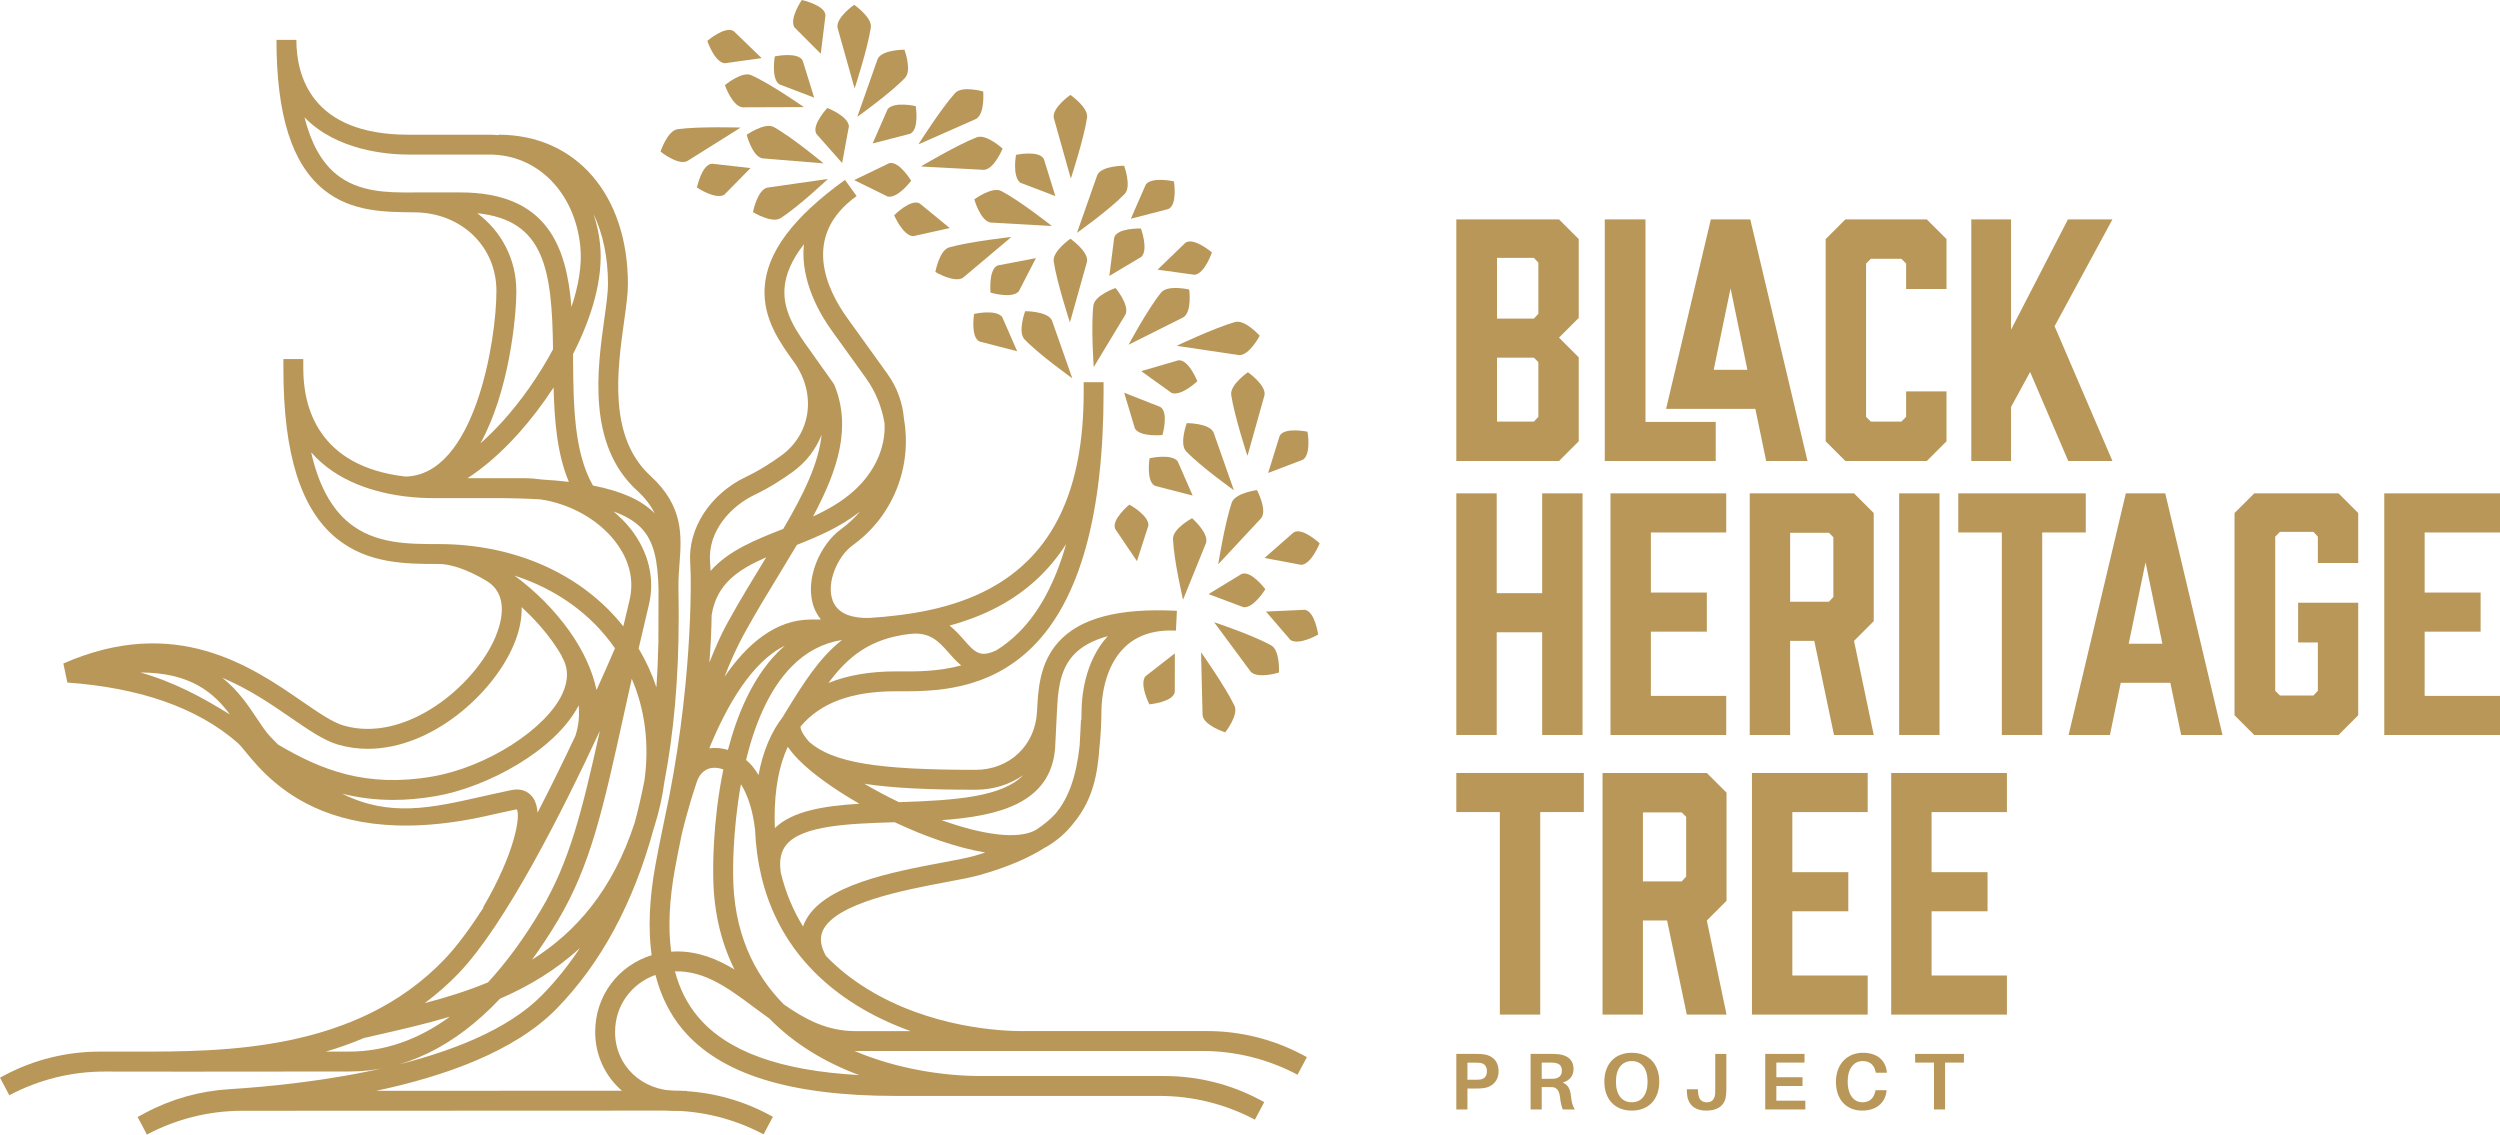
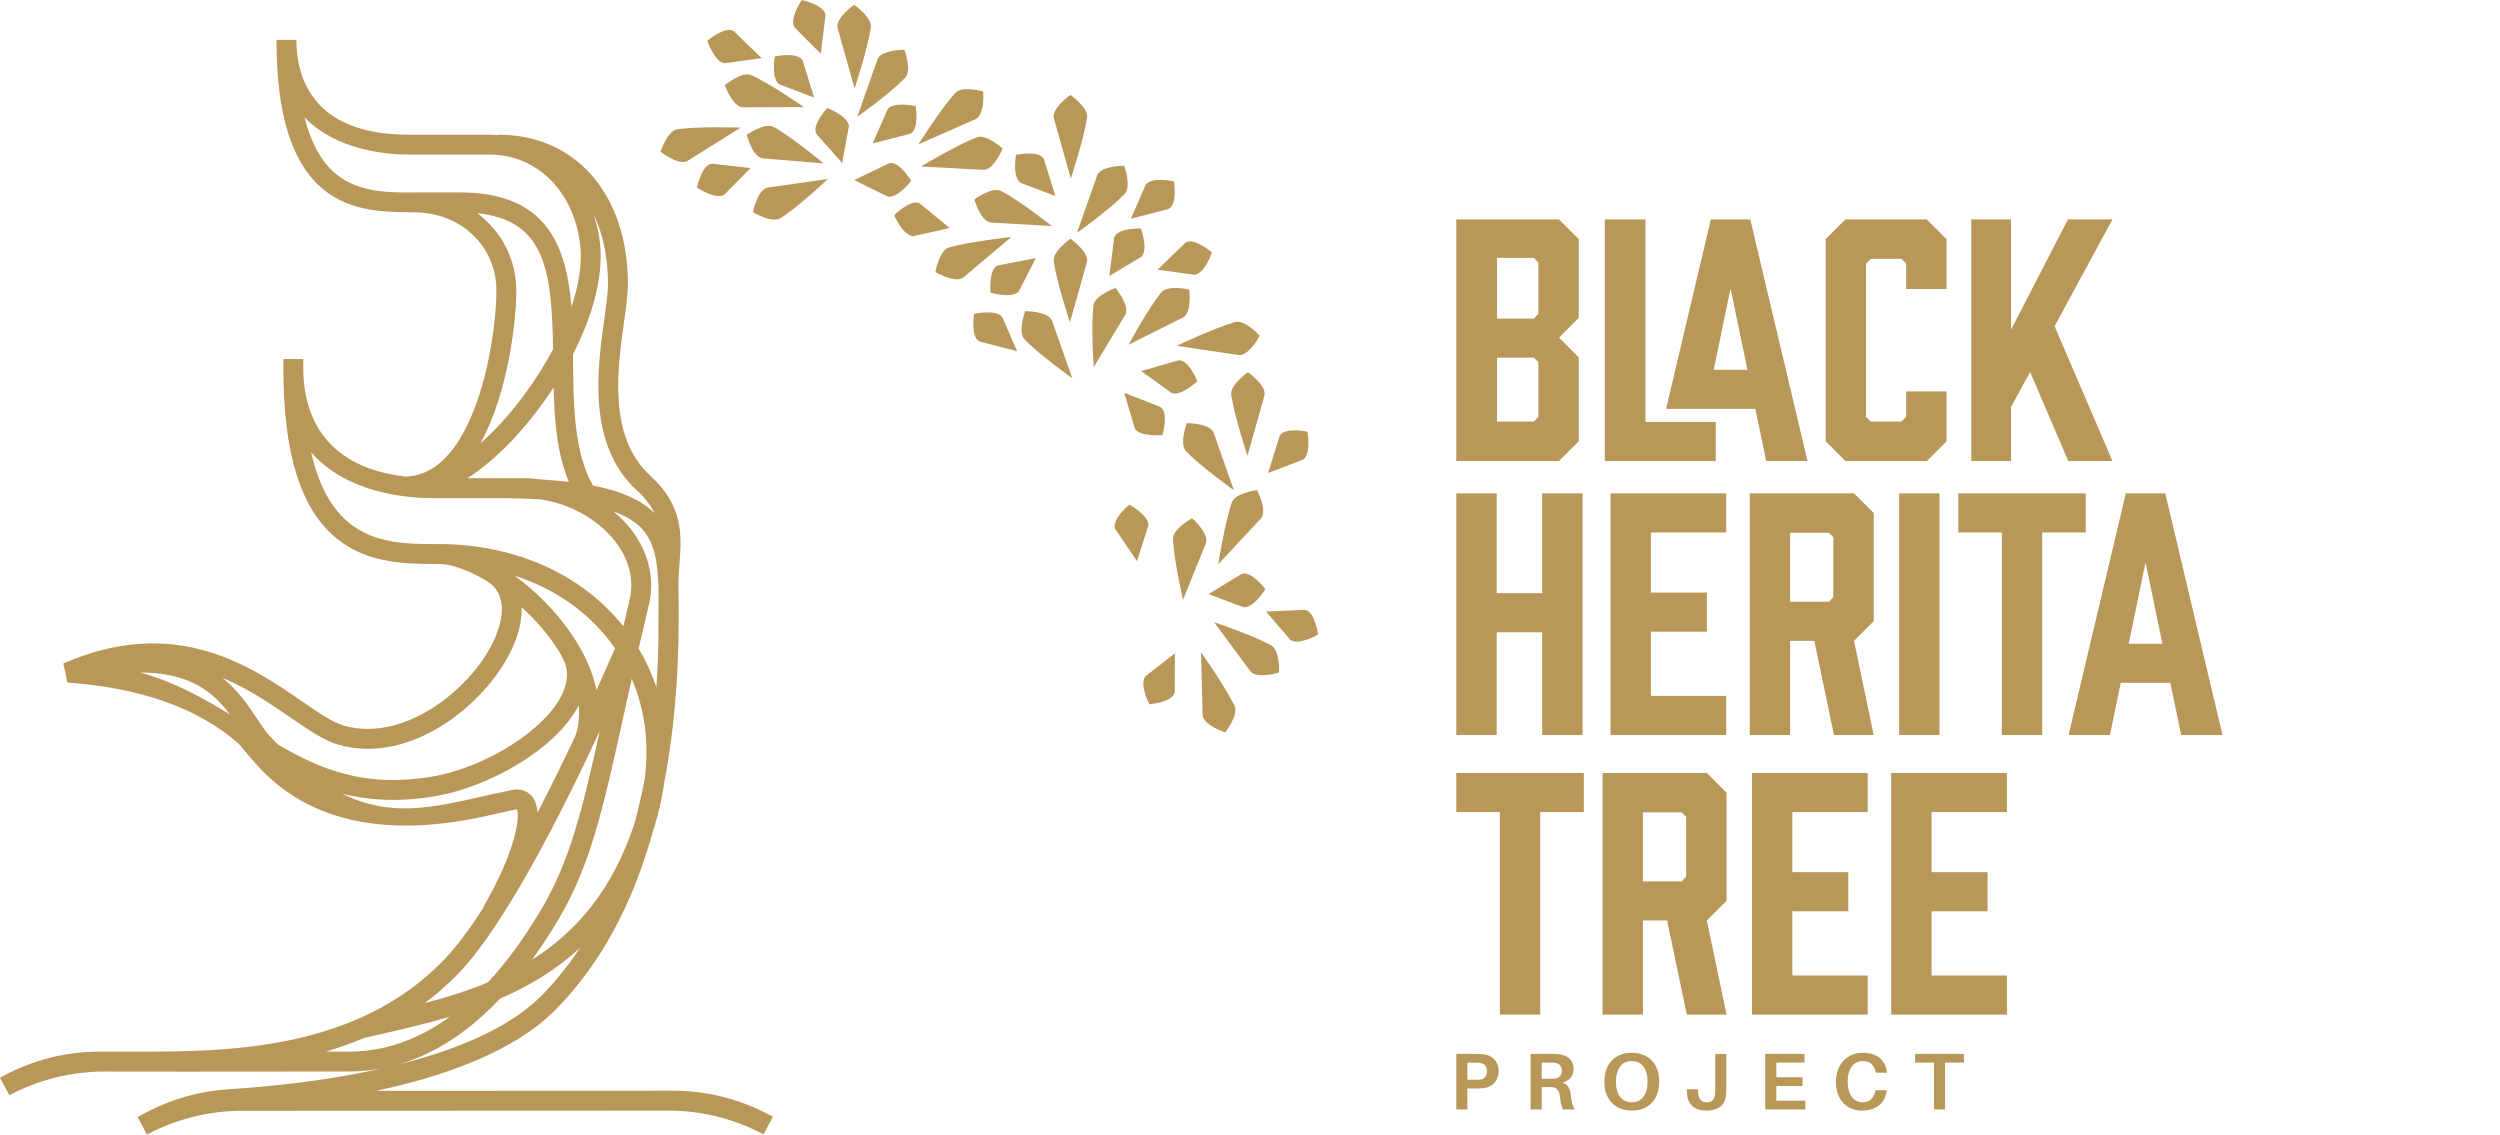
<svg xmlns="http://www.w3.org/2000/svg" id="Layer_2" viewBox="0 0 275.422 124.991">
  <g id="Components">
    <g id="d8eb8673-e5b3-4b22-801f-d13dfdf6c130_5">
      <path d="M74.174,120.16l-32.74.014c7.498-1.588,15.253-4.318,19.866-9.029,4.922-5.026,8.499-11.687,10.728-19.897.016-.05.035-.098.051-.148.526-1.648.887-3.283,1.104-4.896,1.048-5.46,1.587-11.496,1.587-18.123v-.291c0-.967-.005-1.882-.027-2.767l.002-.674c.002-.739.058-1.488.112-2.213.232-3.123.472-6.351-3.206-9.722-4.671-4.282-3.644-11.641-2.895-17.014.226-1.616.42-3.012.42-4.101,0-9.844-5.725-16.458-14.246-16.458v.05c-.33-.028-.662-.05-1-.05h-8.932c-10.743,0-12.348-6.545-12.348-10.447h-2.192c0,8.276,1.709,13.679,5.223,16.519,3.071,2.48,6.823,2.438,9.914,2.48,5.185,0,9.096,3.723,9.096,8.661,0,5.441-2.385,20.34-10.047,20.447-9.665-1.128-11.23-7.745-11.23-11.846v-1.096h-2.192v1.096c0,9.373,1.927,15.485,5.89,18.687,3.433,2.773,7.65,2.791,11.121,2.791,1.363-.036,3.248.613,5.248,1.789l-.003.005c2.619,1.452,1.824,4.518,1.117,6.218-2.216,5.329-9.844,11.786-16.747,9.786-1.213-.352-2.774-1.426-4.582-2.671-5.543-3.818-13.923-9.586-26.286-4.163l.441,2.1c7.919.567,14.313,2.74,18.78,6.663,1.75,1.537,7.34,12.497,27.387,8.032,1.043-.232,2.115-.479,3.229-.707.061-.012.104-.015.121-.021.399.653-.106,4.639-3.721,10.806l.045.026c-1.482,2.293-2.934,4.267-4.284,5.679-9.728,10.181-24.283,10.181-33.914,10.181h-4.1c-3.651,0-7.246.896-10.47,2.609l-.495.263,1.028,1.936h0c3.232-1.718,6.837-2.615,10.498-2.611l8.993.01,17.926-.015c6.032,0,11.603-2.694,16.641-8.023,3.122-1.353,6.133-3.127,8.812-5.593-1.255,1.893-2.64,3.626-4.165,5.183-7.634,7.796-25.859,9.844-34.488,10.381-3.209.2-6.339,1.07-9.178,2.579l-.909.483,1.028,1.936h0c3.232-1.718,6.837-2.617,10.497-2.619l46.942-.02c3.66-.002,7.264.896,10.496,2.614h0s1.028-1.936,1.028-1.936l-.484-.257c-3.231-1.717-6.834-2.614-10.493-2.612ZM65.72,76.022c-.448-2.126-1.449-4.329-2.993-6.504-1.662-2.341-3.803-4.46-6.049-6.107,4.6,1.489,8.459,4.233,11.068,8.005l.002.016c-.49,1.133-1.184,2.718-2.028,4.589ZM71.48,66.66c.697-2.889-.021-5.879-2.022-8.419-.542-.688-1.181-1.312-1.866-1.893,1.25.449,2.209,1.005,2.908,1.676,1.607,1.543,1.968,3.85,2.05,6.898l-.016,5.525h.008c-.036,1.804-.112,3.563-.23,5.274-.489-1.489-1.148-2.916-1.956-4.275.351-1.527.717-3.103,1.123-4.786ZM57.791,52.684h-6.29c1.808-1.167,3.691-2.793,5.548-4.85,1.37-1.518,2.715-3.27,3.939-5.146.09,3.698.394,7.328,1.681,10.397-.918-.106-1.901-.192-2.955-.255-.641-.088-1.283-.146-1.924-.146ZM70.169,54.029c.95.871,1.565,1.707,1.96,2.542-.04-.041-.069-.087-.11-.127-1.441-1.383-3.59-2.347-6.692-2.953-2.098-3.682-2.15-8.843-2.193-13.873-.002-.201-.004-.404-.005-.606,2.076-4.052,3.365-8.37,2.98-12.113-.121-1.178-.377-2.295-.734-3.349,1.035,2.154,1.608,4.763,1.608,7.748,0,.937-.185,2.263-.399,3.799-.771,5.524-1.935,13.873,3.585,18.933ZM45.537,21.2c-2.807.024-6.008.001-8.477-1.995-1.637-1.323-2.794-3.421-3.516-6.282,3.554,3.686,9.194,4.107,11.455,4.107h8.932c5.275,0,9.387,4.15,9.999,10.092.212,2.058-.19,4.362-.977,6.703-.527-6.698-2.697-12.626-12.26-12.626h-5.096v.003c-.02,0-.04-.003-.06-.003ZM52.582,23.49c7.467.764,8.226,6.296,8.347,14.984-1.56,2.936-3.539,5.71-5.507,7.891-.833.923-1.671,1.75-2.499,2.486,3.137-5.656,3.961-13.799,3.961-16.799,0-3.52-1.665-6.592-4.301-8.562ZM48.166,59.94c-3.213,0-6.843-.017-9.675-2.304-2.002-1.618-3.397-4.204-4.212-7.807,2.85,3.275,7.122,4.448,10.284,4.849v.018c.033,0,.064-.005.097-.005,1.202.148,2.237.184,2.963.184h6.73c1.895,0,3.601.047,5.152.137,3.208.459,6.313,2.15,8.231,4.585,1.115,1.416,2.3,3.701,1.613,6.55-.238.985-.46,1.928-.677,2.859-4.588-5.769-11.951-9.066-20.368-9.066v.004c-.022-0-.046-.004-.068-.004h-.07ZM37.239,82.034c1.093.316,2.193.463,3.286.463,7.086-.001,13.857-6.131,16.096-11.513.611-1.468.885-2.85.847-4.093,1.253,1.143,2.447,2.451,3.472,3.895.354.499.669.997.959,1.494l-.023.014c.753,1.262.781,2.612.085,4.127-1.801,3.919-8.36,8.099-14.323,9.127-7.362,1.271-12.324-.758-17-3.519-.286-.289-.565-.558-.857-.869-.496-.529-.984-1.263-1.5-2.04-.935-1.406-2.051-3.072-3.794-4.451,2.9,1.21,5.381,2.907,7.54,4.393,1.964,1.352,3.66,2.521,5.214,2.972ZM25.331,78.716c-2.958-1.834-6.089-3.562-9.869-4.628,5.561.006,8.097,2.248,9.869,4.628ZM58.7,87.854c-.514-.716-1.36-1.017-2.321-.818-1.129.23-2.217.476-3.273.715-5.617,1.269-10.168,2.294-15.418-.311,1.728.429,3.583.687,5.619.687,1.469,0,3.031-.131,4.702-.419,5.696-.983,13.202-5.057,15.746-10.003.103,1.19-.014,2.327-.372,3.381-1.258,2.666-2.671,5.562-4.161,8.44-.047-.667-.212-1.237-.524-1.673ZM50.564,107.186c5.092-5.329,11.364-17.719,15.521-26.668-1.947,8.795-3.327,14.402-6.481,19.714-1.862,3.137-3.813,5.797-5.846,7.994-2.269.945-4.618,1.669-6.968,2.289,1.309-.981,2.576-2.075,3.774-3.329ZM38.445,115.853h-2.546c1.414-.417,2.819-.907,4.203-1.499l1.514-.346c2.55-.579,5.243-1.193,7.946-2-3.502,2.554-7.215,3.845-11.117,3.845ZM58.611,105.733c.982-1.354,1.944-2.806,2.879-4.382,3.583-6.036,4.948-12.235,7.21-22.504.283-1.284.586-2.653.902-4.067,1.461,3.391,1.939,7.182,1.405,11.147-.312,1.61-.667,3.17-1.072,4.669-2.434,7.509-6.52,12.109-11.324,15.137Z" style="fill:#B99758;" />
-       <path d="M112.624,113.596c-2.249,0-10.135-.339-17.162-4.698-1.706-1.058-3.196-2.257-4.473-3.59-.593-1.075-.709-1.987-.339-2.784,1.419-3.058,9.099-4.501,13.688-5.363,1.444-.271,2.692-.506,3.536-.743,3.104-.87,5.467-1.904,7.277-3.059.035-.019.076-.032.111-.052,1.225-.711,2.242-1.606,3.077-2.709,2.079-2.526,2.586-5.384,2.788-8.268.132-1.244.205-2.595.219-4.068.01-1.075.227-4.763,2.616-7.015,1.367-1.29,3.242-1.893,5.587-1.768l.109-2.189c-6.427-.329-10.702.812-13.068,3.459-2.079,2.328-2.226,5.262-2.345,7.663-.184,3.709-3.034,6.4-6.776,6.4-10.887,0-15.693-.804-18.31-3.067-.808-.915-.981-1.466-.971-1.696,2.182-2.619,5.636-3.893,10.484-3.893l.396.001c3.659.011,9.764.019,14.72-4.929,5.169-5.159,7.79-14.586,7.79-28.022v-1.096h-2.192v1.096c0,10.834-3.405,17.923-10.411,21.672-3.975,2.128-8.65,2.913-13.262,3.203-1.619.027-3.395-.335-3.981-1.923-.739-2.002.58-4.913,2.206-6.084,4.538-3.265,6.548-8.739,5.652-13.909-.144-1.756-.737-3.467-1.825-4.979l-.606-.842c-.001-.001-.001-.002-.001-.002h0l-3.817-5.306c-2.248-3.125-5.103-9.025,1.03-13.437l-1.28-1.779c-5.742,4.13-8.638,8.024-8.855,11.903-.19,3.403,1.691,6.018,3.233,8.161,2.512,3.494,1.901,7.929-1.42,10.32-.865.622-2.207,1.54-3.856,2.325-3.971,1.892-6.443,5.715-6.152,9.515.147,1.923.237,14.228-2.856,28.323-.085.387-.152.747-.229,1.123-.009.042-.019.086-.024.107l.002 0c-.264,1.291-.514,2.533-.721,3.668-.691,3.785-.82,7.085-.425,9.968-3.644,1.129-6.218,4.439-6.218,8.454,0,4.87,3.951,8.684,8.995,8.684h1.096v-2.192h-1.096c-3.879,0-6.804-2.791-6.804-6.492,0-2.928,1.831-5.354,4.451-6.277.588,2.291,1.561,4.284,2.965,5.969,4.13,4.951,11.826,7.358,23.53,7.358h29.045c3.66,0,7.265.898,10.497,2.616h0s1.028-1.936,1.028-1.936l-.482-.256c-3.232-1.718-6.836-2.616-10.496-2.616h-20.227c-4.047,0-9.212-.751-13.959-2.769.04 0.0.076.008.116.008h38.222c3.66,0,7.265.898,10.497,2.616h0s1.028-1.936,1.028-1.936l-.482-.256c-3.232-1.718-6.836-2.616-10.496-2.616h-20.377ZM107.283,94.308c-.753.21-1.956.437-3.35.698-5.646,1.061-13.378,2.514-15.272,6.595-.073.156-.131.315-.184.475-1.121-1.805-1.944-3.795-2.464-5.965l.006-.001c-.196-1.321.01-2.324.631-3.067,1.77-2.117,6.898-2.307,11.918-2.459,3.327,1.568,6.867,2.82,9.982,3.334-.415.131-.818.264-1.267.39ZM82.855,84.373c-.204-.24-.43-.453-.664-.653.931-3.811,2.466-7.671,4.997-10.261,1.604-1.641,3.443-2.61,5.575-2.955-2.518,1.981-4.243,4.764-6.11,7.789l-.308.498c-.027.044-.04.09-.064.135-1.333,1.71-2.235,3.868-2.716,6.456-.222-.365-.455-.711-.71-1.01ZM84.412,61.397l0.0 0c-1.44,2.362-2.944,4.804-4.375,7.418-.569,1.04-1.228,2.518-1.888,4.177.137-1.714.229-3.459.252-5.229.54-3.41,2.879-5,6.011-6.366ZM80.195,82.618c-.678-.208-1.379-.273-2.058-.177,1.895-4.627,4.672-9.534,8.328-11.302-.289.25-.573.51-.847.79-2.722,2.786-4.394,6.758-5.422,10.688ZM116.437,78.477c.105-2.118.224-4.517,1.788-6.268.86-.962,2.149-1.665,3.819-2.129-2.625,2.846-2.878,6.929-2.889,8.163-.003.368-.013.721-.024,1.072l-.042-.002-.042.892c-.03.665-.062,1.311-.105,1.944-.367,3.385-1.224,5.802-2.661,7.494-.573.62-1.272,1.212-2.128,1.773-2.027,1.169-6.085.496-10.418-1.059,6.286-.447,12.021-1.861,12.505-7.927l.195-3.907h-.002c.001-.015.004-.03.004-.045ZM112.72,85.401c-2.284,2.366-7.287,2.773-13.679,2.974-1.323-.636-2.608-1.317-3.813-2.027,3.0.463,6.923.657,12.242.657,1.995,0,3.792-.587,5.25-1.604ZM87.933,83.651c1.48,1.521,3.908,3.268,6.743,4.898-3.932.234-7.364.798-9.309,2.673t0-.001c-.014-.363-.029-.726-.029-1.098,0-3.18.484-5.78,1.451-7.85.299.441.68.901,1.144,1.378ZM99.072,73.967h-.401c-2.866,0-5.324.436-7.401,1.274,2.159-2.909,4.592-4.89,8.952-5.399,2.24-.258,3.206.83,4.319,2.096.406.461.843.958,1.358,1.37-2.511.677-4.938.679-6.828.658ZM110.008,66.813c3.109-1.664,5.587-3.967,7.447-6.875-1.192,4.196-2.93,7.459-5.216,9.741-.793.791-1.62,1.435-2.465,1.963-1.82.851-2.379.223-3.586-1.151-.442-.502-.944-1.072-1.571-1.572,1.869-.512,3.684-1.191,5.392-2.105ZM92.657,58.297c-2.304,1.657-4.095,5.605-2.983,8.622.147.399.397.868.765,1.329-.292.001-.59.007-.879.007-.076,0-.173-.005-.228,0-3.913,0-7.064,2.729-9.521,6.319.622-1.609,1.334-3.22,2.148-4.706,1.288-2.353,2.649-4.584,3.966-6.742.641-1.051,1.268-2.081,1.869-3.096,2.402-.952,4.829-2.001,6.954-3.673-.609.712-1.299,1.37-2.092,1.941ZM89.218,38.566c-1.379-1.916-2.942-4.088-2.795-6.717.088-1.572.807-3.224,2.145-4.944-.447,4.094,1.914,7.913,2.992,9.413l3.817,5.306h-0c1.112,1.546,1.788,3.271,2.075,5.034.125,2.626-1.06,5.357-3.448,7.478-1.31,1.163-2.839,2.026-4.435,2.762,2.746-5.128,4.282-9.862,2.323-14.564l-2.645-3.727-.002.001c-.01-.014-.018-.029-.028-.043ZM78.225,61.881c-.257-3.353,2.28-6.116,4.91-7.369,1.808-.862,3.259-1.854,4.193-2.526,1.496-1.076,2.56-2.501,3.187-4.086-.328,3.182-2,6.572-4.224,10.367l-.001.001c-2.978,1.171-6.022,2.362-8.004,4.63-.02-.339-.035-.677-.061-1.017ZM74.368,95.662c.207-1.135.458-2.376.722-3.668.094-.417.644-2.765,1.648-5.772.299-.911.831-1.45,1.584-1.602.435-.085.909-.018,1.37.146-1.22,5.874-1.125,11.135-1.117,11.505,0,4.039.853,7.539,2.341,10.536-1.895-1.147-3.946-1.989-6.351-1.989-.211,0-.416.017-.623.03-.349-2.627-.215-5.669.426-9.185ZM94.65,118.44c-8.735-.483-14.577-2.609-17.789-6.462-1.161-1.392-1.989-3.043-2.501-4.959l.005-.007c3.284-.082,5.904,1.874,8.679,3.946.554.414,1.128.835,1.714,1.251,2.698,2.762,6.108,4.827,9.891,6.231ZM94.231,113.596c-3.107,0-5.527-1.298-7.875-2.938-3.342-3.378-5.589-8.048-5.589-14.412-.002-.085-.082-4.609.86-9.853.791,1.236,1.344,3.047,1.559,5.048.076,1.776.304,3.43.664,4.972.001.007 0.0.013.001.019l.003-.001c.958,4.093,2.837,7.39,5.256,10.018.001.002.002.003.002.005l.001-.001c3.129,3.398,7.145,5.685,11.211,7.142h-6.095Z" style="fill:#B99758;" />
      <path d="M134.98,80.684s1.512-1.912,1.02-2.937c-1.025-2.132-3.674-5.88-3.674-5.88v.355l.161,6.599c.168,1.124,2.493,1.863,2.493,1.863Z" style="fill:#B99758;" />
      <path d="M140.903,74.092s.137-2.434-.855-2.988c-2.066-1.155-6.286-2.551-6.286-2.551l4.03,5.45c.784.823,3.111.089,3.111.089Z" style="fill:#B99758;" />
      <path d="M126.627,77.594s2.612-.234,2.797-1.355l.01-4.263-3.254,2.538c-.676.913.446,3.08.446,3.08Z" style="fill:#B99758;" />
      <path d="M143.731,67.181l-4.258.195,2.691,3.128c.945.631,3.055-.593,3.055-.593,0,0-.359-2.598-1.488-2.729Z" style="fill:#B99758;" />
      <path d="M134.212,62.151l.248-.253,4.5-4.83c.666-.921-.48-3.075-.48-3.075,0,0-2.418.31-2.783,1.386-.759,2.242-1.486,6.772-1.486,6.772Z" style="fill:#B99758;" />
      <path d="M132.877,59.79c.292-1.098-1.548-2.7-1.548-2.7,0,0-2.147,1.155-2.102,2.29.094,2.365,1.107,6.692,1.107,6.692l2.544-6.283Z" style="fill:#B99758;" />
      <path d="M136.784,63.233l-3.641,2.217,3.863,1.449c1.132.1,2.394-1.988,2.394-1.988,0,0-1.564-2.105-2.617-1.678Z" style="fill:#B99758;" />
      <path d="M125.257,61.818l1.262-3.929c.045-1.135-2.101-2.296-2.101-2.296,0,0-2.028,1.663-1.551,2.694l2.389,3.53Z" style="fill:#B99758;" />
      <path d="M107.606,15.126c-2.206.857-6.147,3.207-6.147,3.207l.354.028,6.591.352c1.133-.08,2.051-2.341,2.051-2.341,0,0-1.789-1.656-2.848-1.245Z" style="fill:#B99758;" />
      <path d="M85.989,24.035c1.997-1.27,5.229-4.322,5.229-4.322l-6.71.961c-1.096.299-1.555,2.696-1.555,2.696,0,0,2.078,1.275,3.036.665Z" style="fill:#B99758;" />
      <path d="M128.065,47.925s.731-2.519-.246-3.098l-3.968-1.559,1.183,3.953c.605.962,3.032.704,3.032.704Z" style="fill:#B99758;" />
      <path d="M131.617,30.274c1.126-.152,1.898-2.466,1.898-2.466,0,0-1.988-1.71-2.922-1.062l-3.064,2.963,4.088.565Z" style="fill:#B99758;" />
      <path d="M117.924,26.302s-2.007,1.383-1.838,2.507c.353,2.34,1.783,6.7,1.783,6.7l.104-.339,1.786-6.354c.17-1.123-1.835-2.514-1.835-2.514Z" style="fill:#B99758;" />
      <path d="M118.136,41.679l-2.25-6.394c-.507-1.017-2.947-1.001-2.947-1.001,0,0-.846,2.287-.061,3.108,1.635,1.711,5.258,4.286,5.258,4.286Z" style="fill:#B99758;" />
      <path d="M97.941,17.988l-3.839,1.853,3.705,1.817c1.117.209,2.576-1.747,2.576-1.747,0,0-1.352-2.247-2.442-1.924Z" style="fill:#B99758;" />
      <path d="M107.934,37.631l4.127,1.066-1.653-3.781c-.717-.881-3.095-.332-3.095-.332,0,0-.42,2.588.62,3.046Z" style="fill:#B99758;" />
      <path d="M89.954,14.768l2.825,3.192.745-4.058c-.102-1.132-2.38-2.006-2.38-2.006,0,0-1.796,1.911-1.19,2.872Z" style="fill:#B99758;" />
-       <path d="M145.381,59.858s-1.904-1.803-2.868-1.201l-3.203,2.813,4.056.76c1.132-.097,2.015-2.372,2.015-2.372Z" style="fill:#B99758;" />
      <path d="M137.479,41.009s-2.007,1.383-1.838,2.507c.353,2.34,1.783,6.7,1.783,6.7l.104-.339,1.786-6.355c.17-1.123-1.835-2.514-1.835-2.514Z" style="fill:#B99758;" />
      <path d="M130.742,46.619s-.846,2.287-.061,3.108c1.635,1.71,5.258,4.286,5.258,4.286l-2.25-6.394c-.507-1.017-2.947-1-2.947-1Z" style="fill:#B99758;" />
      <path d="M144.046,47.559s-2.565-.544-3.072.473l-1.263,4.072,3.856-1.47c.915-.674.479-3.075.479-3.075Z" style="fill:#B99758;" />
      <path d="M129.991,38.151l6.529.972c1.136.027,2.263-2.137,2.263-2.137,0,0-1.625-1.817-2.718-1.508-2.277.645-6.423,2.612-6.423,2.612l.349.061Z" style="fill:#B99758;" />
      <path d="M107.55,13.092c.974-.584.77-3.016.77-3.016,0,0-2.345-.667-3.103.179-1.58,1.762-4.032,5.64-4.032,5.64l.328-.136,6.038-2.667Z" style="fill:#B99758;" />
      <path d="M130.393,34.945c.945-.631.621-3.05.621-3.05,0,0-2.375-.551-3.091.33-1.492,1.837-3.59,5.755-3.59,5.755l6.06-3.036Z" style="fill:#B99758;" />
      <path d="M120.458,33.655c-.28,2.35.037,6.783.037,6.783l3.503-5.802c.462-1.038-1.103-2.91-1.103-2.91,0,0-2.303.801-2.437,1.929Z" style="fill:#B99758;" />
      <path d="M129.818,39.696l-4.093,1.19,3.352,2.407c1.067.391,2.83-1.295,2.83-1.295,0,0-.961-2.44-2.088-2.302Z" style="fill:#B99758;" />
      <path d="M122.751,26.172l-.538,4.229,3.543-2.115c.784-.822-.061-3.111-.061-3.111,0,0-2.621-.091-2.944.998Z" style="fill:#B99758;" />
-       <path d="M127.268,53.532l4.127,1.066-1.653-3.781c-.717-.881-3.095-.331-3.095-.331,0,0-.42,2.588.62,3.046Z" style="fill:#B99758;" />
      <path d="M75.697,17.755l5.593-3.505.296-.196s-4.587-.143-6.931.178c-1.126.155-1.887,2.47-1.887,2.47,0,0,1.899,1.532,2.929,1.052Z" style="fill:#B99758;" />
      <path d="M79.86,9.382s.802,2.304,1.93,2.441l6.778-.024s-3.641-2.55-5.801-3.517c-1.037-.465-2.908,1.099-2.908,1.099Z" style="fill:#B99758;" />
      <path d="M83.977,17.444l6.755.555s-3.41-2.852-5.479-3.999c-.994-.551-2.991.847-2.991.847,0,0,.603,2.364,1.715,2.597Z" style="fill:#B99758;" />
      <path d="M76.781,20.66s2.024,1.363,3.009.796l2.895-2.941-4.236-.479c-1.135.056-1.668,2.623-1.668,2.623Z" style="fill:#B99758;" />
      <path d="M79.822,6.97l4.088-.565-3.064-2.963c-.933-.648-2.922,1.062-2.922,1.062,0,0,.772,2.315,1.898,2.466Z" style="fill:#B99758;" />
      <path d="M94.156,9.736s1.43-4.36,1.783-6.7c.17-1.123-1.838-2.507-1.838-2.507,0,0-2.006,1.39-1.835,2.513l1.786,6.354.104.339Z" style="fill:#B99758;" />
      <path d="M99.704,8.584c.785-.821-.061-3.108-.061-3.108,0,0-2.44-.017-2.947,1l-2.25,6.394s3.623-2.575,5.258-4.286Z" style="fill:#B99758;" />
      <path d="M89.696,10.756l-1.263-4.072c-.507-1.017-3.072-.473-3.072-.473,0,0-.435,2.401.479,3.075l3.856,1.469Z" style="fill:#B99758;" />
      <path d="M90.423,5.923l.519-4.231c-.045-1.135-2.608-1.692-2.608-1.692,0,0-1.382,2.011-.825,3.001l2.913,2.922Z" style="fill:#B99758;" />
      <path d="M97.791,12.023l-1.653,3.781,4.127-1.066c1.04-.458.62-3.046.62-3.046,0,0-2.377-.55-3.095.331Z" style="fill:#B99758;" />
      <path d="M106.097,30.595l5.048-4.253.266-.235s-4.561.5-6.838,1.146c-1.093.31-1.523,2.71-1.523,2.71,0,0,2.095,1.252,3.047.633Z" style="fill:#B99758;" />
      <path d="M115.886,24.901s-3.481-2.764-5.579-3.859c-1.007-.525-2.968.923-2.968.923,0,0,.662,2.348,1.78,2.553l6.767.384Z" style="fill:#B99758;" />
      <path d="M114.126,28.437l-4.187.802c-1.067.39-.812,3-.812,3,0,0,2.338.7,3.109-.134l1.89-3.668Z" style="fill:#B99758;" />
      <path d="M100.602,26.02l4.028-.896-3.295-2.704c-.983-.57-2.826,1.296-2.826,1.296,0,0,.958,2.244,2.093,2.304Z" style="fill:#B99758;" />
      <path d="M117.977,19.664s1.43-4.36,1.783-6.7c.17-1.123-1.838-2.507-1.838-2.507,0,0-2.006,1.39-1.835,2.513l1.786,6.355.104.339Z" style="fill:#B99758;" />
      <path d="M123.904,21.367c.785-.821-.061-3.108-.061-3.108,0,0-2.44-.017-2.947 1l-2.249,6.394s3.623-2.575,5.258-4.286Z" style="fill:#B99758;" />
      <path d="M116.268,21.603l-1.263-4.072c-.507-1.017-3.072-.473-3.072-.473,0,0-.435,2.401.479,3.075l3.856,1.47Z" style="fill:#B99758;" />
      <path d="M129.332,19.985s-2.377-.55-3.095.332l-1.653,3.781,4.127-1.067c1.04-.458.62-3.046.62-3.046Z" style="fill:#B99758;" />
      <path d="M171.755,24.17l2.172,2.17v8.687l-2.172,2.172,2.172,2.172v9.246l-2.172,2.172h-11.314v-26.619h11.314ZM168.988,35.098l.49-.526v-5.639l-.49-.524h-4.064v6.689h4.064ZM168.988,39.406h-4.064v7.04h4.064l.49-.524v-6.025l-.49-.49Z" style="fill:#B99758;" />
      <path d="M189.021,50.79h-12.225v-26.619h4.483v22.311h7.741v4.308Z" style="fill:#B99758;" />
      <path d="M193.385,45.045h-9.834l4.93-20.875h4.344l6.305,26.619h-4.553l-1.191-5.745ZM192.509,40.737l-1.855-8.967-1.857,8.967h3.712Z" style="fill:#B99758;" />
      <path d="M201.133,48.618v-22.277l2.172-2.17h8.967l2.172,2.17v5.5h-4.448v-2.802l-.526-.526h-3.362l-.526.526v16.883l.526.524h3.362l.526-.524v-2.803h4.448v5.5l-2.172,2.172h-8.967l-2.172-2.172Z" style="fill:#B99758;" />
      <path d="M226.352,35.939l6.375,14.851h-4.868l-4.204-9.808-2.101,3.853v5.954h-4.379v-26.619h4.379v12.153l6.269-12.153h4.904l-6.375,11.768Z" style="fill:#B99758;" />
      <path d="M174.486,89.465h-4.8v22.311h-4.448v-22.311h-4.798v-4.308h14.046v4.308Z" style="fill:#B99758;" />
      <path d="M176.55,111.777v-26.619h11.489l2.172,2.17v11.91l-2.172,2.172,2.172,10.368h-4.378l-2.172-10.368h-2.662v10.368h-4.449ZM185.272,97.101l.49-.526v-6.585l-.49-.49h-4.272v7.601h4.272Z" style="fill:#B99758;" />
      <path d="M193.011,111.777v-26.619h12.75v4.308h-8.301v6.62h6.165v4.308h-6.165v7.076h8.301v4.308h-12.75Z" style="fill:#B99758;" />
      <path d="M208.351,111.777v-26.619h12.75v4.308h-8.301v6.62h6.165v4.308h-6.165v7.076h8.301v4.308h-12.75Z" style="fill:#B99758;" />
      <path d="M164.89,54.352v10.998h5.009v-10.998h4.448v26.619h-4.448v-11.314h-5.009v11.314h-4.449v-26.619h4.449Z" style="fill:#B99758;" />
      <path d="M177.426,80.972v-26.619h12.75v4.308h-8.301v6.62h6.165v4.308h-6.165v7.076h8.301v4.308h-12.75Z" style="fill:#B99758;" />
      <path d="M192.766,80.972v-26.619h11.489l2.172,2.17v11.91l-2.172,2.172,2.172,10.368h-4.378l-2.172-10.368h-2.662v10.368h-4.449ZM201.488,66.296l.49-.526v-6.585l-.49-.49h-4.272v7.601h4.272Z" style="fill:#B99758;" />
      <path d="M209.226,80.972v-26.619h4.449v26.619h-4.449Z" style="fill:#B99758;" />
      <path d="M229.786,58.66h-4.798v22.311h-4.448v-22.311h-4.798v-4.308h14.044v4.308Z" style="fill:#B99758;" />
      <path d="M239.103,75.227h-5.464l-1.191,5.745h-4.553l6.305-26.619h4.344l6.305,26.619h-4.553l-1.191-5.745ZM238.227,70.919l-1.855-8.967-1.857,8.967h3.712Z" style="fill:#B99758;" />
-       <path d="M246.176,78.8v-22.277l2.172-2.17h9.282l2.172,2.17v5.5h-4.448v-2.907l-.49-.524h-3.678l-.526.524v16.989l.526.524h3.678l.49-.524v-5.324h-2.172v-4.379h6.62v12.4l-2.172,2.172h-9.282l-2.172-2.172Z" style="fill:#B99758;" />
-       <path d="M262.672,80.972v-26.619h12.75v4.308h-8.301v6.62h6.165v4.308h-6.165v7.076h8.301v4.308h-12.75Z" style="fill:#B99758;" />
      <path d="M165.098,118.015c0,1.127-.763,1.756-1.65,1.863-.302.035-.532.044-.887.044h-.896v2.307h-1.224v-6.122h2.12c.355,0,.586.009.887.044.932.106,1.65.737,1.65,1.864ZM163.812,118.015c0-.577-.302-.852-.728-.914-.133-.018-.319-.027-.541-.027h-.878v1.881h.878c.222,0,.408-.009.541-.027.426-.062.728-.337.728-.913Z" style="fill:#B99758;" />
      <path d="M173.505,122.228h-1.34c-.151-.417-.24-.789-.302-1.366-.08-.657-.328-1.056-.825-1.091-.168-.009-.319-.009-.479-.009h-.71v2.466h-1.224v-6.122h2.236c.355,0,.586.009.887.044.887.106,1.606.568,1.606,1.624,0,.79-.47,1.286-1.198,1.491.603.23.834.736.905,1.419.08.746.195,1.198.444,1.544ZM170.693,118.848c.213,0,.364,0,.497-.009.488-.044.878-.284.878-.879,0-.594-.328-.807-.807-.869-.142-.018-.293-.027-.515-.027h-.896v1.783h.843Z" style="fill:#B99758;" />
      <path d="M182.799,119.168c0,1.916-1.144,3.184-3.025,3.184-1.889,0-3.025-1.268-3.025-3.184,0-1.926,1.136-3.185,3.025-3.185,1.881,0,3.025,1.26,3.025,3.185ZM181.512,119.168c0-1.438-.656-2.271-1.739-2.271-1.091,0-1.748.834-1.748,2.271,0,1.428.656,2.271,1.748,2.271,1.082,0,1.739-.843,1.739-2.271Z" style="fill:#B99758;" />
      <path d="M190.191,119.718c0,.257,0,.452-.027.843-.062,1.056-.728,1.792-2.183,1.792-1.419,0-2.103-.789-2.138-2.04l-.009-.311h1.224l.018.311c.044.816.399,1.127.976,1.127.568,0,.852-.364.905-.95.009-.195.009-.399.009-.647v-3.735h1.224v3.611Z" style="fill:#B99758;" />
      <path d="M198.893,122.228h-4.418v-6.122h4.329v.958h-3.105v1.615h2.883v.967h-2.883v1.615h3.194v.967Z" style="fill:#B99758;" />
      <path d="M207.869,118.094l.009.089h-1.224l-.018-.089c-.151-.755-.613-1.198-1.429-1.198-.985,0-1.65.843-1.65,2.236,0,1.526.701,2.307,1.633,2.307.798,0,1.26-.479,1.419-1.243l.018-.089h1.216l-.009.089c-.134,1.305-1.127,2.156-2.697,2.156-1.703,0-2.874-1.198-2.874-3.149,0-2.005,1.268-3.221,2.963-3.221,1.659,0,2.519.905,2.644,2.112Z" style="fill:#B99758;" />
      <path d="M214.287,117.065v5.163h-1.224v-5.163h-2.076v-.958h5.377v.958h-2.076Z" style="fill:#B99758;" />
    </g>
  </g>
</svg>